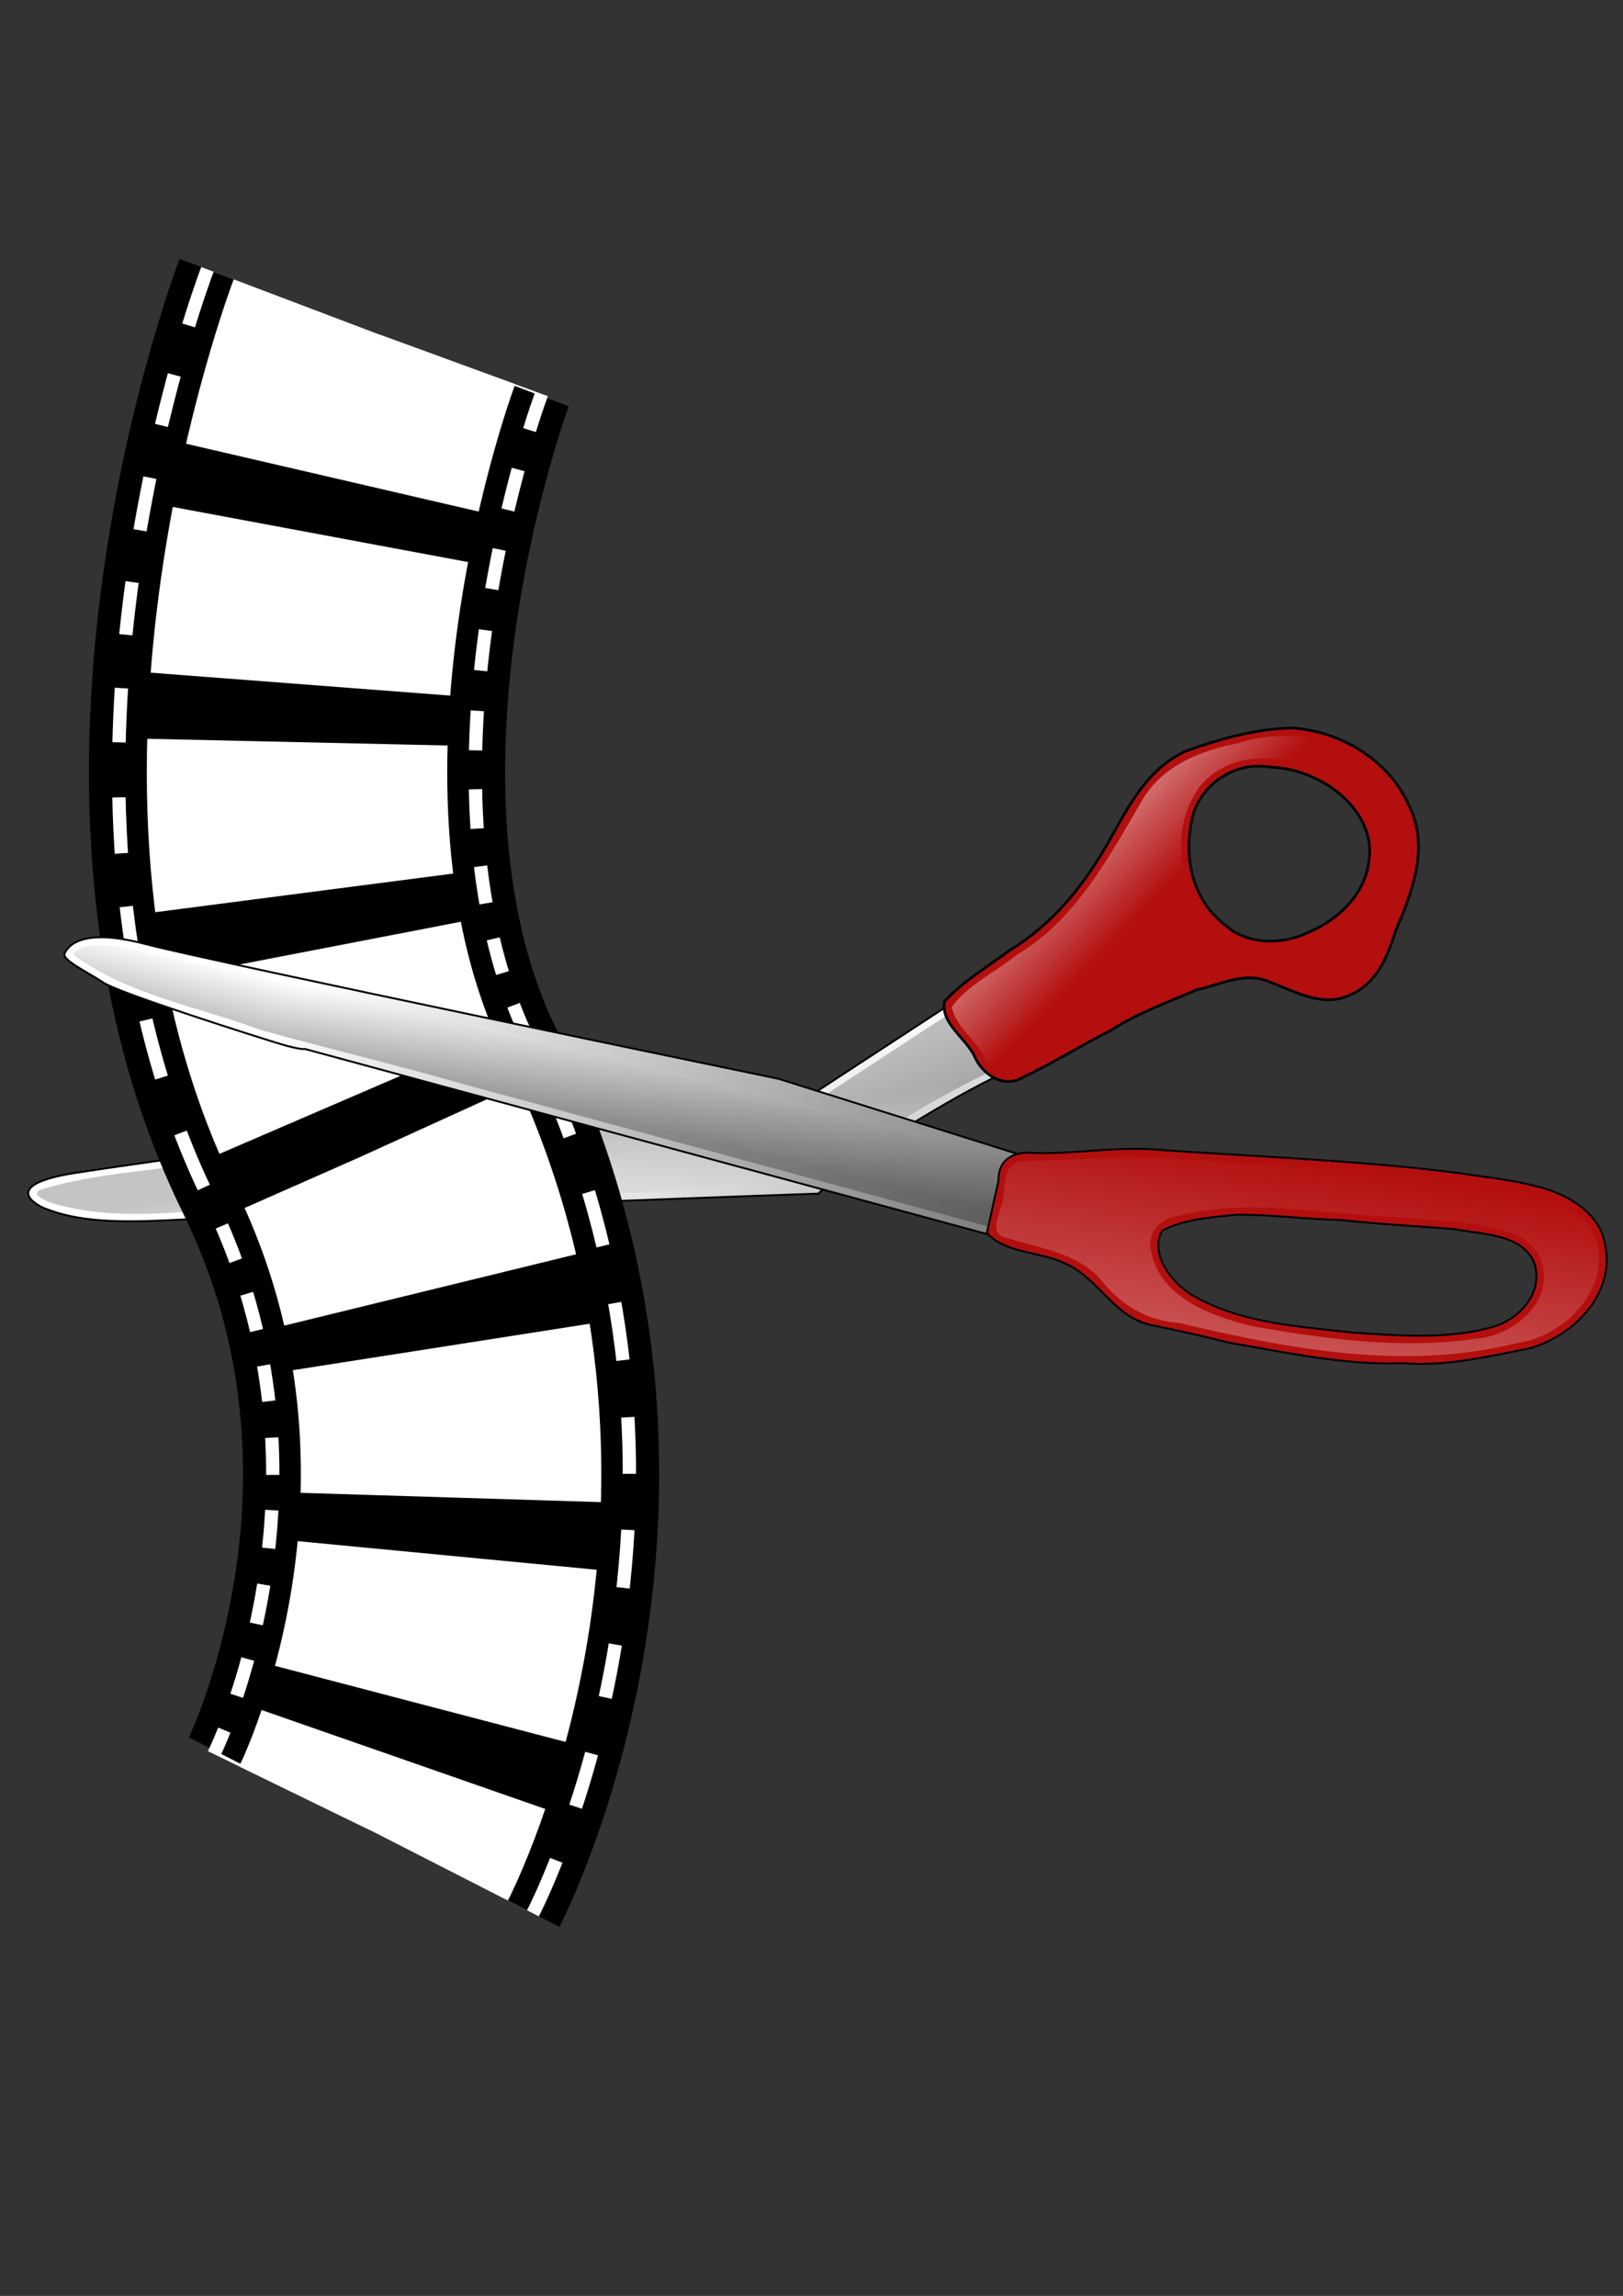
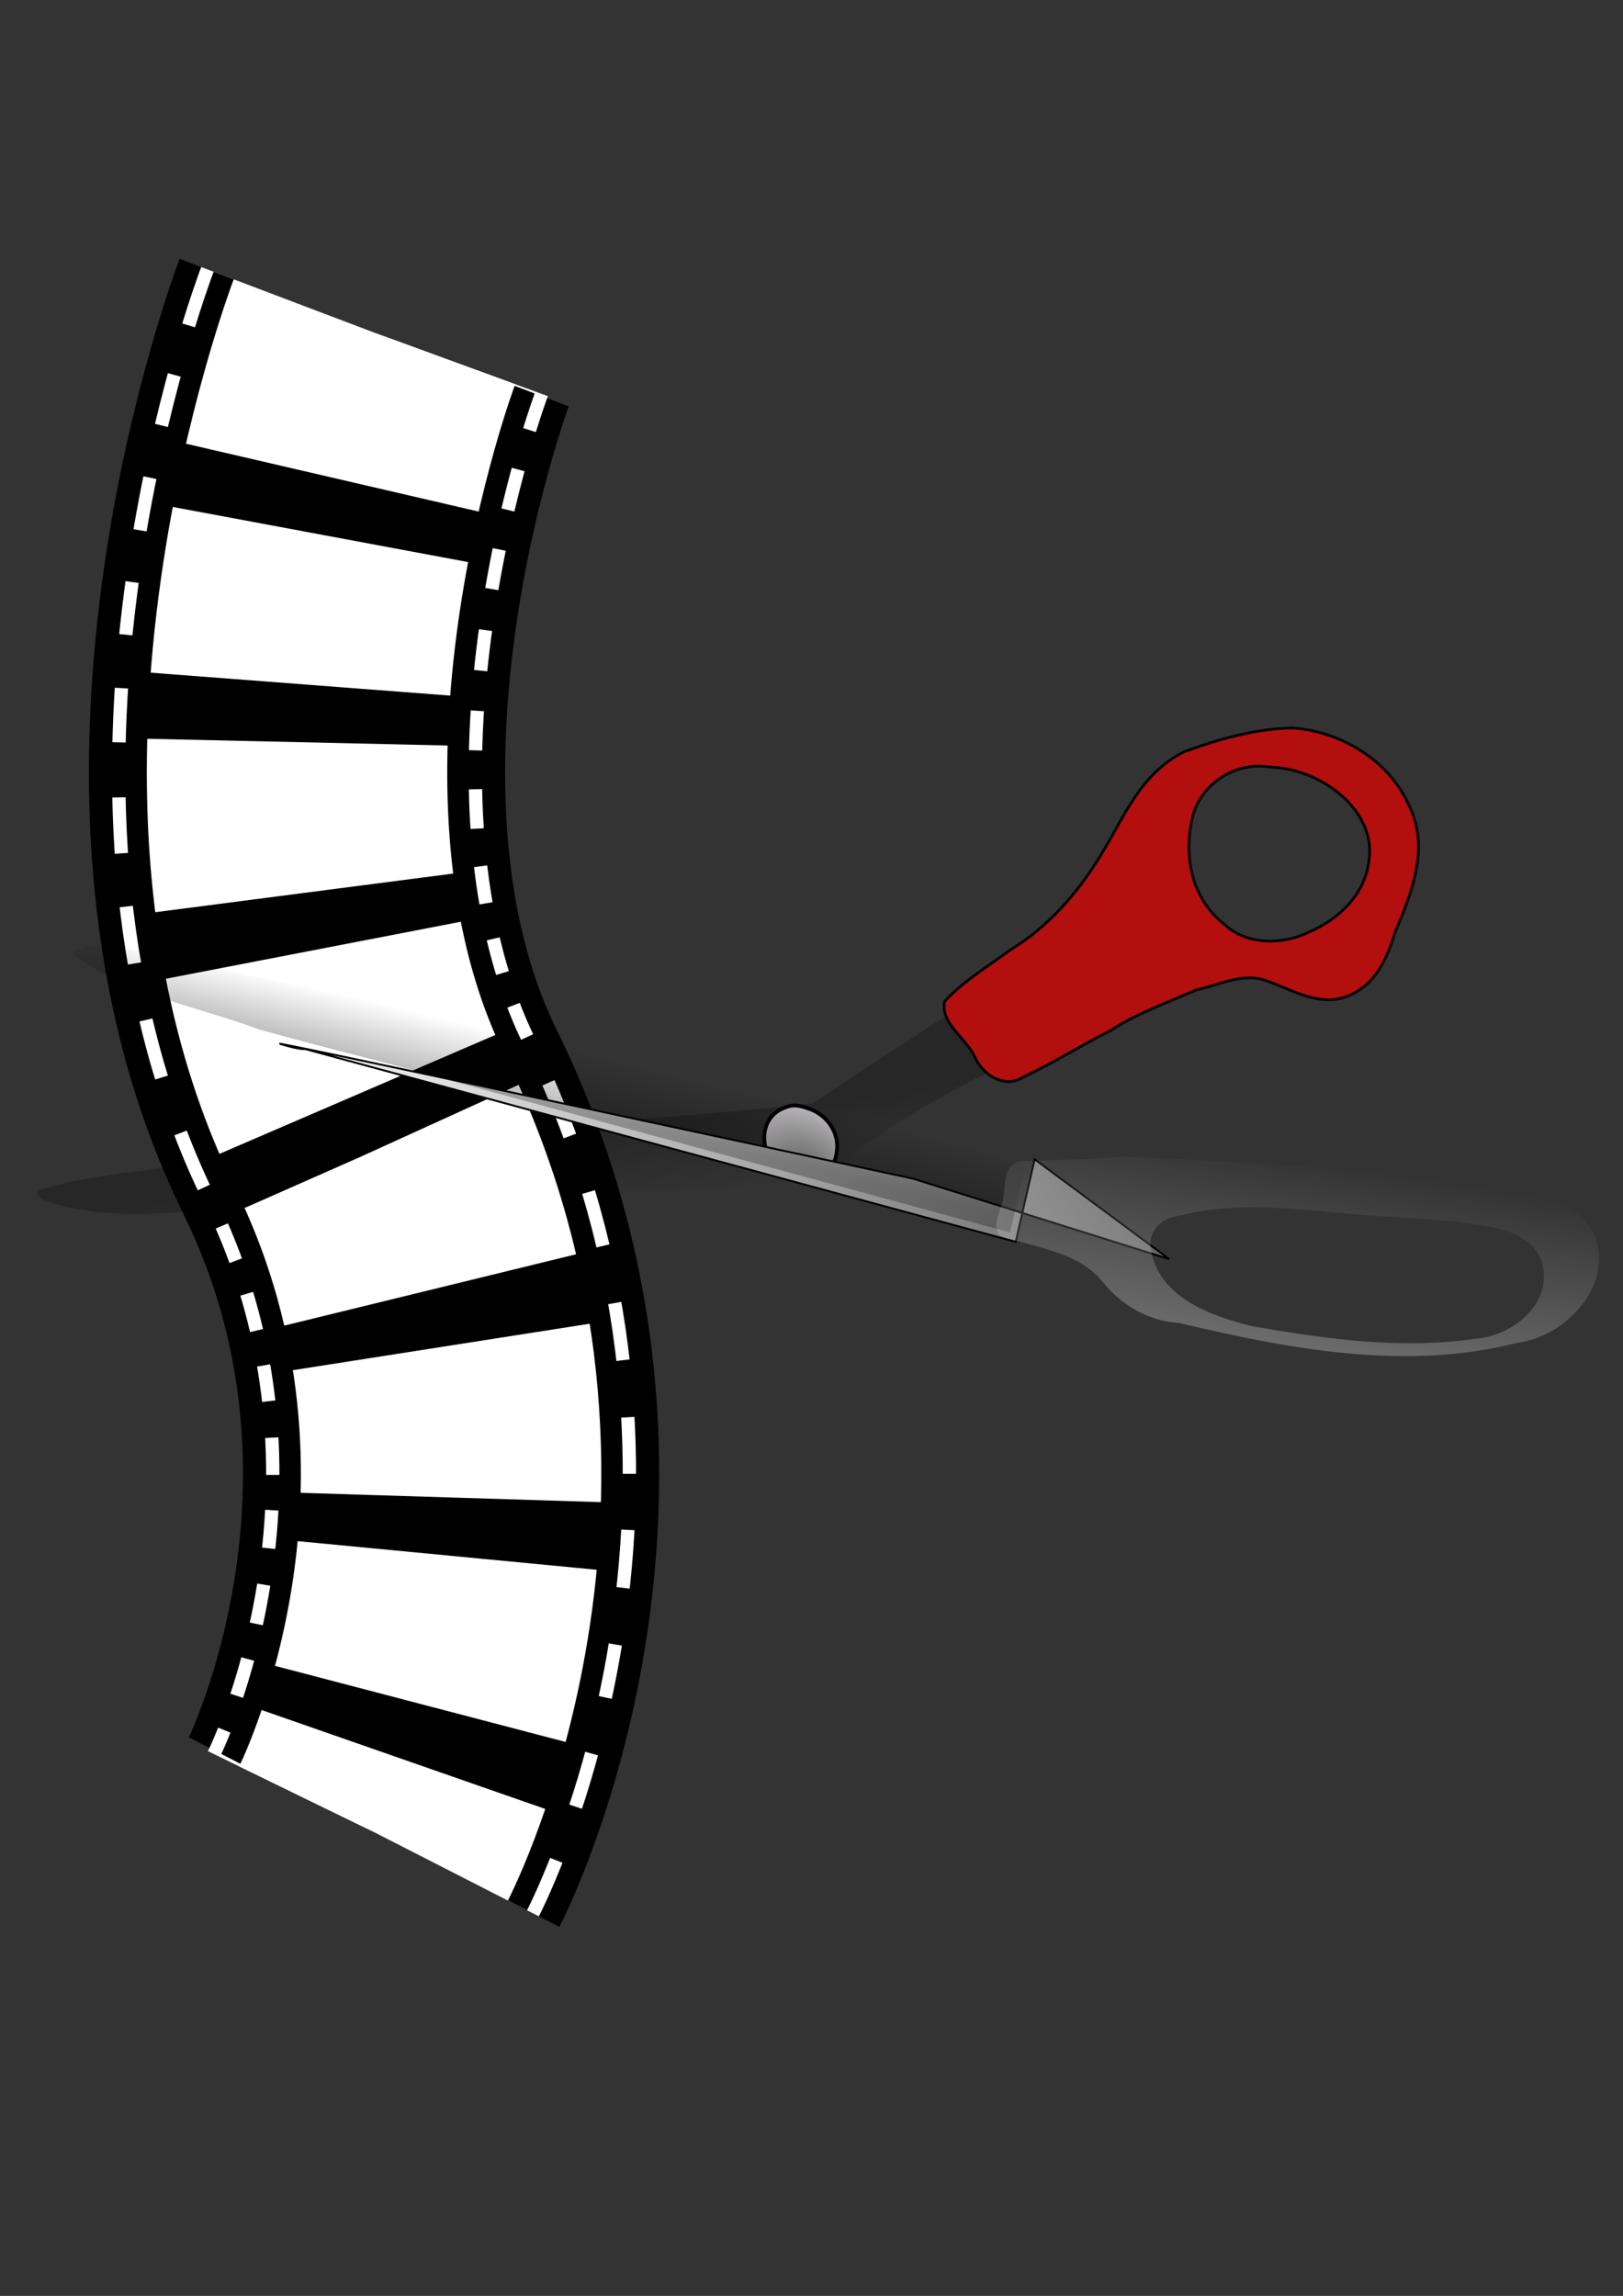
<svg xmlns="http://www.w3.org/2000/svg" viewBox="0 0 744.09 1052.4">
  <rect x="0" y="0" width="744.09" height="1052.4" fill="#333333" stroke="none" />
  <defs>
    <linearGradient id="a" y2="381.36" gradientUnits="userSpaceOnUse" x2="256.28" gradientTransform="matrix(.439 -.309 .27 .383 46.988 127.98)" y1="314.44" x1="209.89">
      <stop offset="0" stop-color="#fff" />
      <stop offset="1" stop-color="silver" />
    </linearGradient>
    <linearGradient id="b" y2="241.4" gradientUnits="userSpaceOnUse" x2="212.81" y1="229.79" x1="197.72">
      <stop offset="0" />
      <stop offset="1" stop-opacity="0" />
    </linearGradient>
    <linearGradient id="c" y2="68.014" gradientUnits="userSpaceOnUse" x2="270.31" y1="68.014" x1="249.24">
      <stop offset="0" stop-color="#fff" />
      <stop offset="1" stop-color="#fff" stop-opacity="0" />
    </linearGradient>
    <linearGradient id="e" y2="377.23" gradientUnits="userSpaceOnUse" x2="306.78" gradientTransform="matrix(.536 0 0 .468 144.7 76.329)" y1="145.19" x1="-40.566">
      <stop offset="0" stop-color="#fff" />
      <stop offset="1" stop-color="#616161" />
    </linearGradient>
    <linearGradient id="f" y2="163.76" gradientUnits="userSpaceOnUse" x2="183.66" y1="179.21" x1="182.06">
      <stop offset="0" />
      <stop offset="1" stop-opacity="0" />
    </linearGradient>
    <linearGradient id="g" y2="167.12" gradientUnits="userSpaceOnUse" x2="387.28" y1="235.87" x1="385.73">
      <stop offset="0" stop-color="#fff" />
      <stop offset="1" stop-color="#fff" stop-opacity="0" />
    </linearGradient>
    <radialGradient id="d" fx="1001.5" fy="117.52" gradientUnits="userSpaceOnUse" cy="111.55" cx="992.69" gradientTransform="matrix(.757 0 0 .633 -503.97 109.07)" r="19.209">
      <stop offset="0" stop-color="#8e8e8b" />
      <stop offset="1" stop-color="#c3c0c5" />
    </radialGradient>
  </defs>
-   <path d="M260.56 185.98s-68.447 70.906-117.49 123.26c-9.289 9.914-16.878 16.765-25.394 20.24-2.606 1.063-12.658 3.545-.593-12.363s42.704-55.003 57.873-72.043c30.337-34.08 66.129-75.471 66.129-75.471l12.044-53.063 25.238 6.372c-2.595-2.701-8.853 16.458-14.086 37.465-3.834 15.386-3.718 25.607-3.718 25.607z" fill-rule="evenodd" stroke="#000" stroke-width=".501" fill="url(#a)" transform="rotate(44.03 142.198 335.962) scale(1.752)" />
  <path d="M243.03 170.03c-33.644 40.514-70.515 78.496-102.61 120.29-8.824 12.098-19.535 23.074-26.795 36.179-1.644 3.321 3.526 1.157 4.781.469 17.29-8.997 28.357-26.105 42.344-39.438a19045.683 19045.683 0 0197.812-102.38c1.063-19.904 6.95-39.513 13.781-57.938 4.045-4.944-3.682-4.141-7.103-5.571-6.63-2.351-12.987-4.255-12.414 5.123l-9.795 43.26z" opacity=".233" fill-rule="evenodd" fill="url(#b)" transform="rotate(44.03 142.198 335.962) scale(1.752)" />
  <path d="M592.334 333.677c-17.154.45-33.752 5.18-49.302 10.867-20.69 10.17-27.956 31.01-38.82 48.166-10.208 16.629-23.505 32.094-41.333 42.926-10.165 7.544-21.373 14.21-29.793 23.375-2.034 10.062 9.683 16.672 13.746 25.253 3.378 8.011 13.417 15.24 22.576 9.284 13.733-6.344 26.265-14.469 39.748-21.156 11.96-7.865 26.064-12.828 39.373-18.657 10.192-2.115 21.131-8.036 31.697-4.318 11.882 4.112 24.85 12.464 37.742 7.106 13.186-5.202 18.201-18.058 21.744-29.435 7.668-18.115 15.877-38.704 6.231-57.938-8.551-19.51-29.923-33.872-53.62-35.47zm-8.217 18.04c23.787 1.633 47.057 21.101 43.486 42.834-1.522 14.55-13.06 26.662-27.682 32.788-11.706 5.781-28.156 5.955-38.182-3.303-16.477-12.578-19.318-33.725-14.583-51.034 3.919-13.17 18.468-24.004 34.739-21.452l2.222.17z" stroke="#000" stroke-width="1.226" fill="#b30f0f" />
-   <path d="M287.62 5.313c-12.648.394-23.962 8.39-29.906 19.469-5.717 8.142-10.223 17.983-7.813 28.094 4.067 16.813 9.292 34.598 4.625 51.938-.953 7.156-3.78 14.704-2.812 21.812 4.8 3.247 11.291 1.523 16.469 4 4.627.959 8.378-2.685 8.834-7.13 6.815-19.6 10.588-41.18 23.79-57.683 6.603-6.508 19.489-5.613 22.313-15.969 2.496-9.667-4.61-18.26-7.604-27.05-4.63-11.436-15.65-18.288-27.9-17.479zm-.25 8.593c12.128-1.049 22.812 9.674 22.375 21.688.316 13.278-8.858 28.584-23.562 28.031-13.28.272-26.22-10.477-27.9-23.687-1.21-15.299 15.52-25.62 29.1-26.032z" opacity=".389" fill="url(#c)" transform="rotate(44.03 142.198 335.962) scale(1.752)" />
  <path d="M244.45 188.05c-5.343-2.022-7.978-6.95-6.144-11.492 1.04-2.574 2.053-3.521 5.305-4.962 4.557-2.018 9.906-.75 12.675 3.004 1.527 2.071 1.641 2.502 1.423 5.376-.316 4.155-1.522 5.907-5.185 7.532-3.257 1.446-5.32 1.584-8.074.542z" stroke="#000" fill="url(#d)" transform="rotate(44.03 142.198 335.962) scale(1.752)" />
  <g fill="none">
    <path d="M171.538 152.459S93.274 358.895 169.6 514.125c82.582 167.954 1.938 325.697 1.938 325.697" stroke="#000" stroke-width="190.801" />
    <path d="M171.538 152.459S93.274 358.895 169.6 514.125c82.582 167.954 1.938 325.697 1.938 325.697" stroke="#fff" stroke-width="169.595" stroke-dasharray="21.518,21.518" />
    <path d="M171.538 152.459S93.274 358.895 169.6 514.125c82.582 167.954 1.938 325.697 1.938 325.697" stroke="#000" stroke-width="157.403" />
    <path d="M171.538 152.459S93.274 358.895 169.6 514.125c82.582 167.954 1.938 325.697 1.938 325.697" stroke="#fff" stroke-width="137.733" stroke-dasharray="69.234,26.628" />
  </g>
  <path d="M734.823 466.853c-3.27.82-4.172 1.196 0 0z" />
  <g>
-     <path d="M308.98 176.35l-2.022 22.075-191.07-25.166s-1.01.442-6.571-.441c-5.56-.883-43.47-7.506-48.02-9.713-4.55-2.208-11.626-4.415-11.12-6.181.505-1.766 3.033-7.506 20.724-5.298s168.83 12.803 168.83 12.803l69.249 11.92z" fill-rule="evenodd" stroke="#000" stroke-width=".501" fill="url(#e)" transform="matrix(1.736 .234 -.234 1.736 -20.783 152.952)" />
+     <path d="M308.98 176.35l-2.022 22.075-191.07-25.166s-1.01.442-6.571-.441s168.83 12.803 168.83 12.803l69.249 11.92z" fill-rule="evenodd" stroke="#000" stroke-width=".501" fill="url(#e)" transform="matrix(1.736 .234 -.234 1.736 -20.783 152.952)" />
    <path d="M62.531 153.16c-3.574.22-8.028.423-10.156 3.656 15.554 8.607 33.91 9.137 51.018 12.986 17.983 2.54 36.193 4.29 54.372 6.97l147.39 19.42 1.656-18.188c-24.768-3.825-49.327-9.372-74.233-12.056-56.68-3.97-113.38-8.12-169.99-12.8l-.063.002z" opacity=".267" fill-rule="evenodd" fill="url(#f)" transform="matrix(1.736 .234 -.234 1.736 -20.783 152.952)" />
-     <path d="M669.176 537.77c-47.364-6.125-95.101-7.553-142.65-11.043-17.417-.756-34.497 2.205-51.888 1.825-10.734-1.264-17.098 3.536-16.894 12.798-1.848 7.921-3.424 15.897-5.312 23.809 8.637 9.446 23.985 8.404 35.365 13.743 16.306 6.826 22.87 25.764 41.624 28.792 11.452 2.353 22.85 4.914 34.14 7.77 26.481 4.567 53.135 10.421 80.104 9.41 19.73 1.527 38.817-3.182 57.675-6.835 22.227-6.455 39.566-26.977 34.385-48.306-2.523-13.632-16.83-22.53-31.144-25.888-11.567-3.136-23.585-4.189-35.405-6.074zm-1.952 25.69c12.644 2.405 30.11 2.206 35.942 14.816 5.028 13.089-5.625 26.614-19.725 30.227-20.412 5.57-42.604 3.729-63.856 2.267-25.021-2.792-51.89-4.395-73.62-17.498-9.956-6.373-18.591-18.709-13.212-29.11 9.664-5.268 22.668-6.232 34.202-7.346 15.977-.159 31.946 2.102 47.9 2.417 17.416 1.978 34.924 2.73 52.369 4.226z" stroke="#000" stroke-width=".878" fill="#b30f0f" />
    <path d="M417.16 167.12c-28.462.622-56.999 2.83-85.265 5.429-8.923 2.047-18.108 3.206-27.016 4.946-4.744 2.348-1.623 8.83-3.125 12.844-.339 3.07-1.57 6.982 2.656 7.344 9.085 1.61 19.372 1.331 26.562 8.125 5.733 5.437 13.175 8.493 21.152 7.931 29.503 2.924 60.378 4.6 88.296-6.591 12.485-3.304 23.371-18.348 16.395-30.746-8.907-12.064-26.7-8.46-39.656-9.281zm3.34 10.66c8.266.168 20.088-1.006 23.969 8.25 3.724 10.035-5.619 19.55-14.969 21.469-18.718 5.37-38.75 5.285-58.121 4.535-10.989-1.139-25.036-4.104-28.973-15.941-1.692-4.498 1.048-8.711 5.469-9.938 17.27-7.229 36.518-5.721 54.842-7.309 5.928-.343 11.849-.822 17.783-1.066z" opacity=".389" fill="url(#g)" transform="matrix(1.736 .234 -.234 1.736 -20.783 152.952)" />
  </g>
</svg>